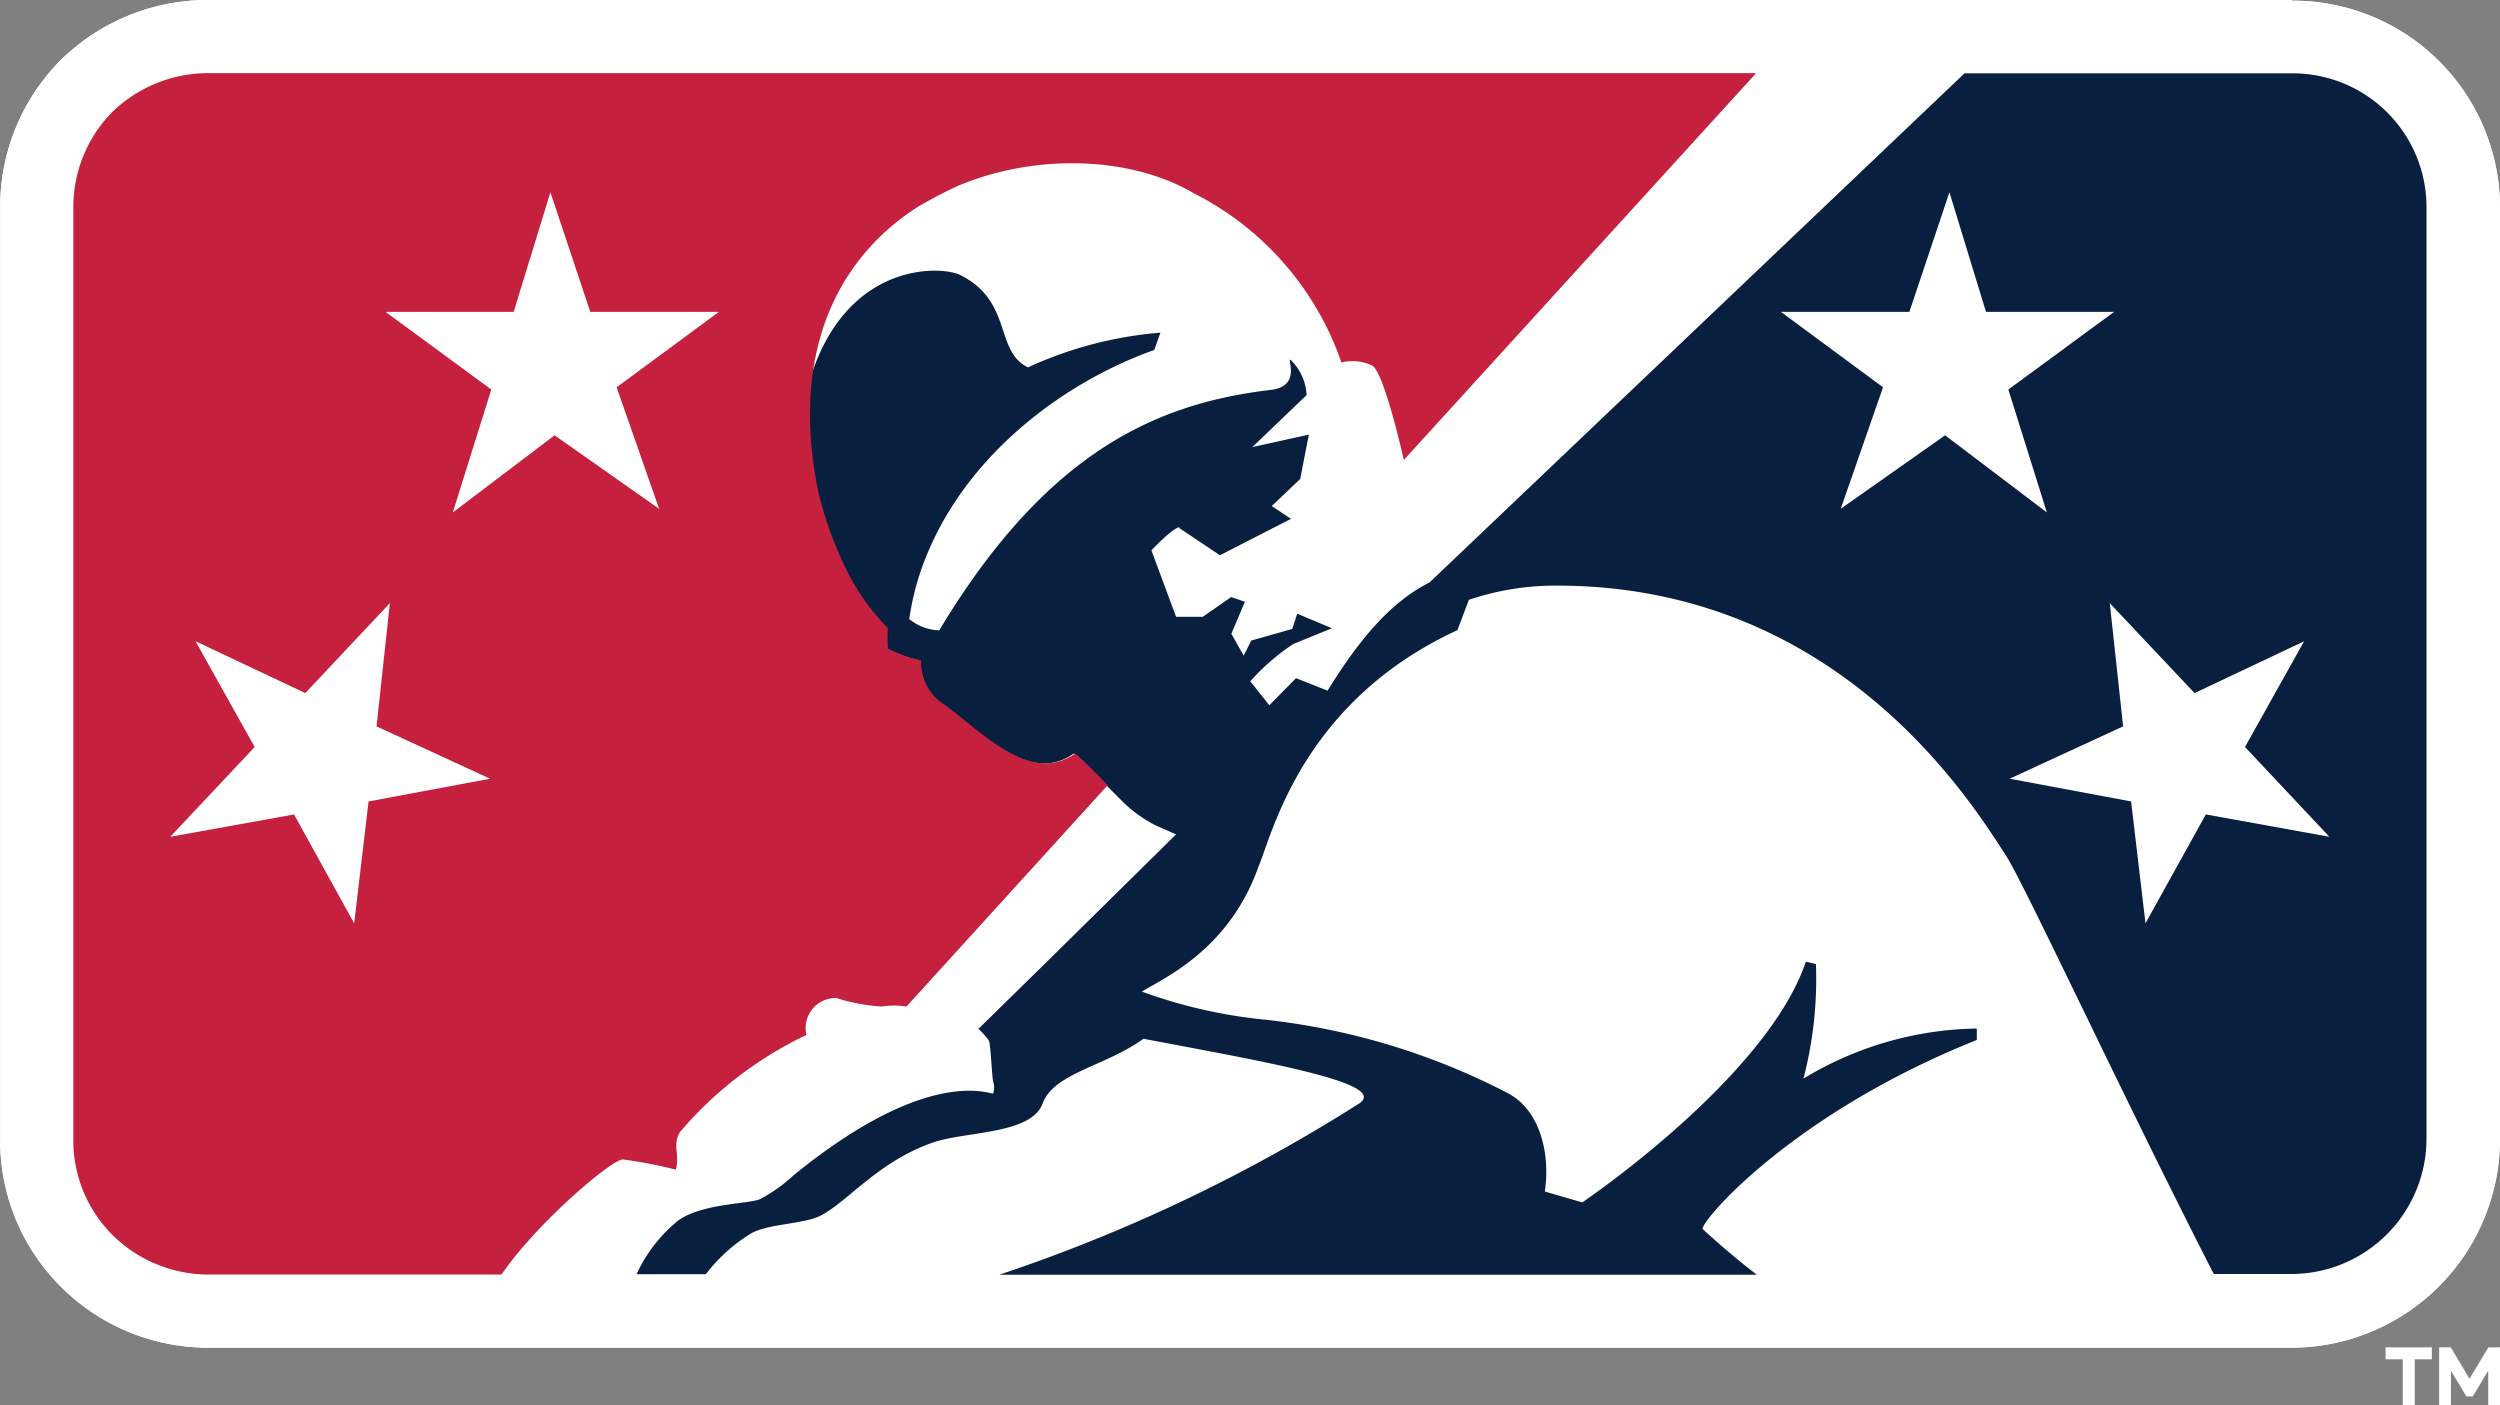
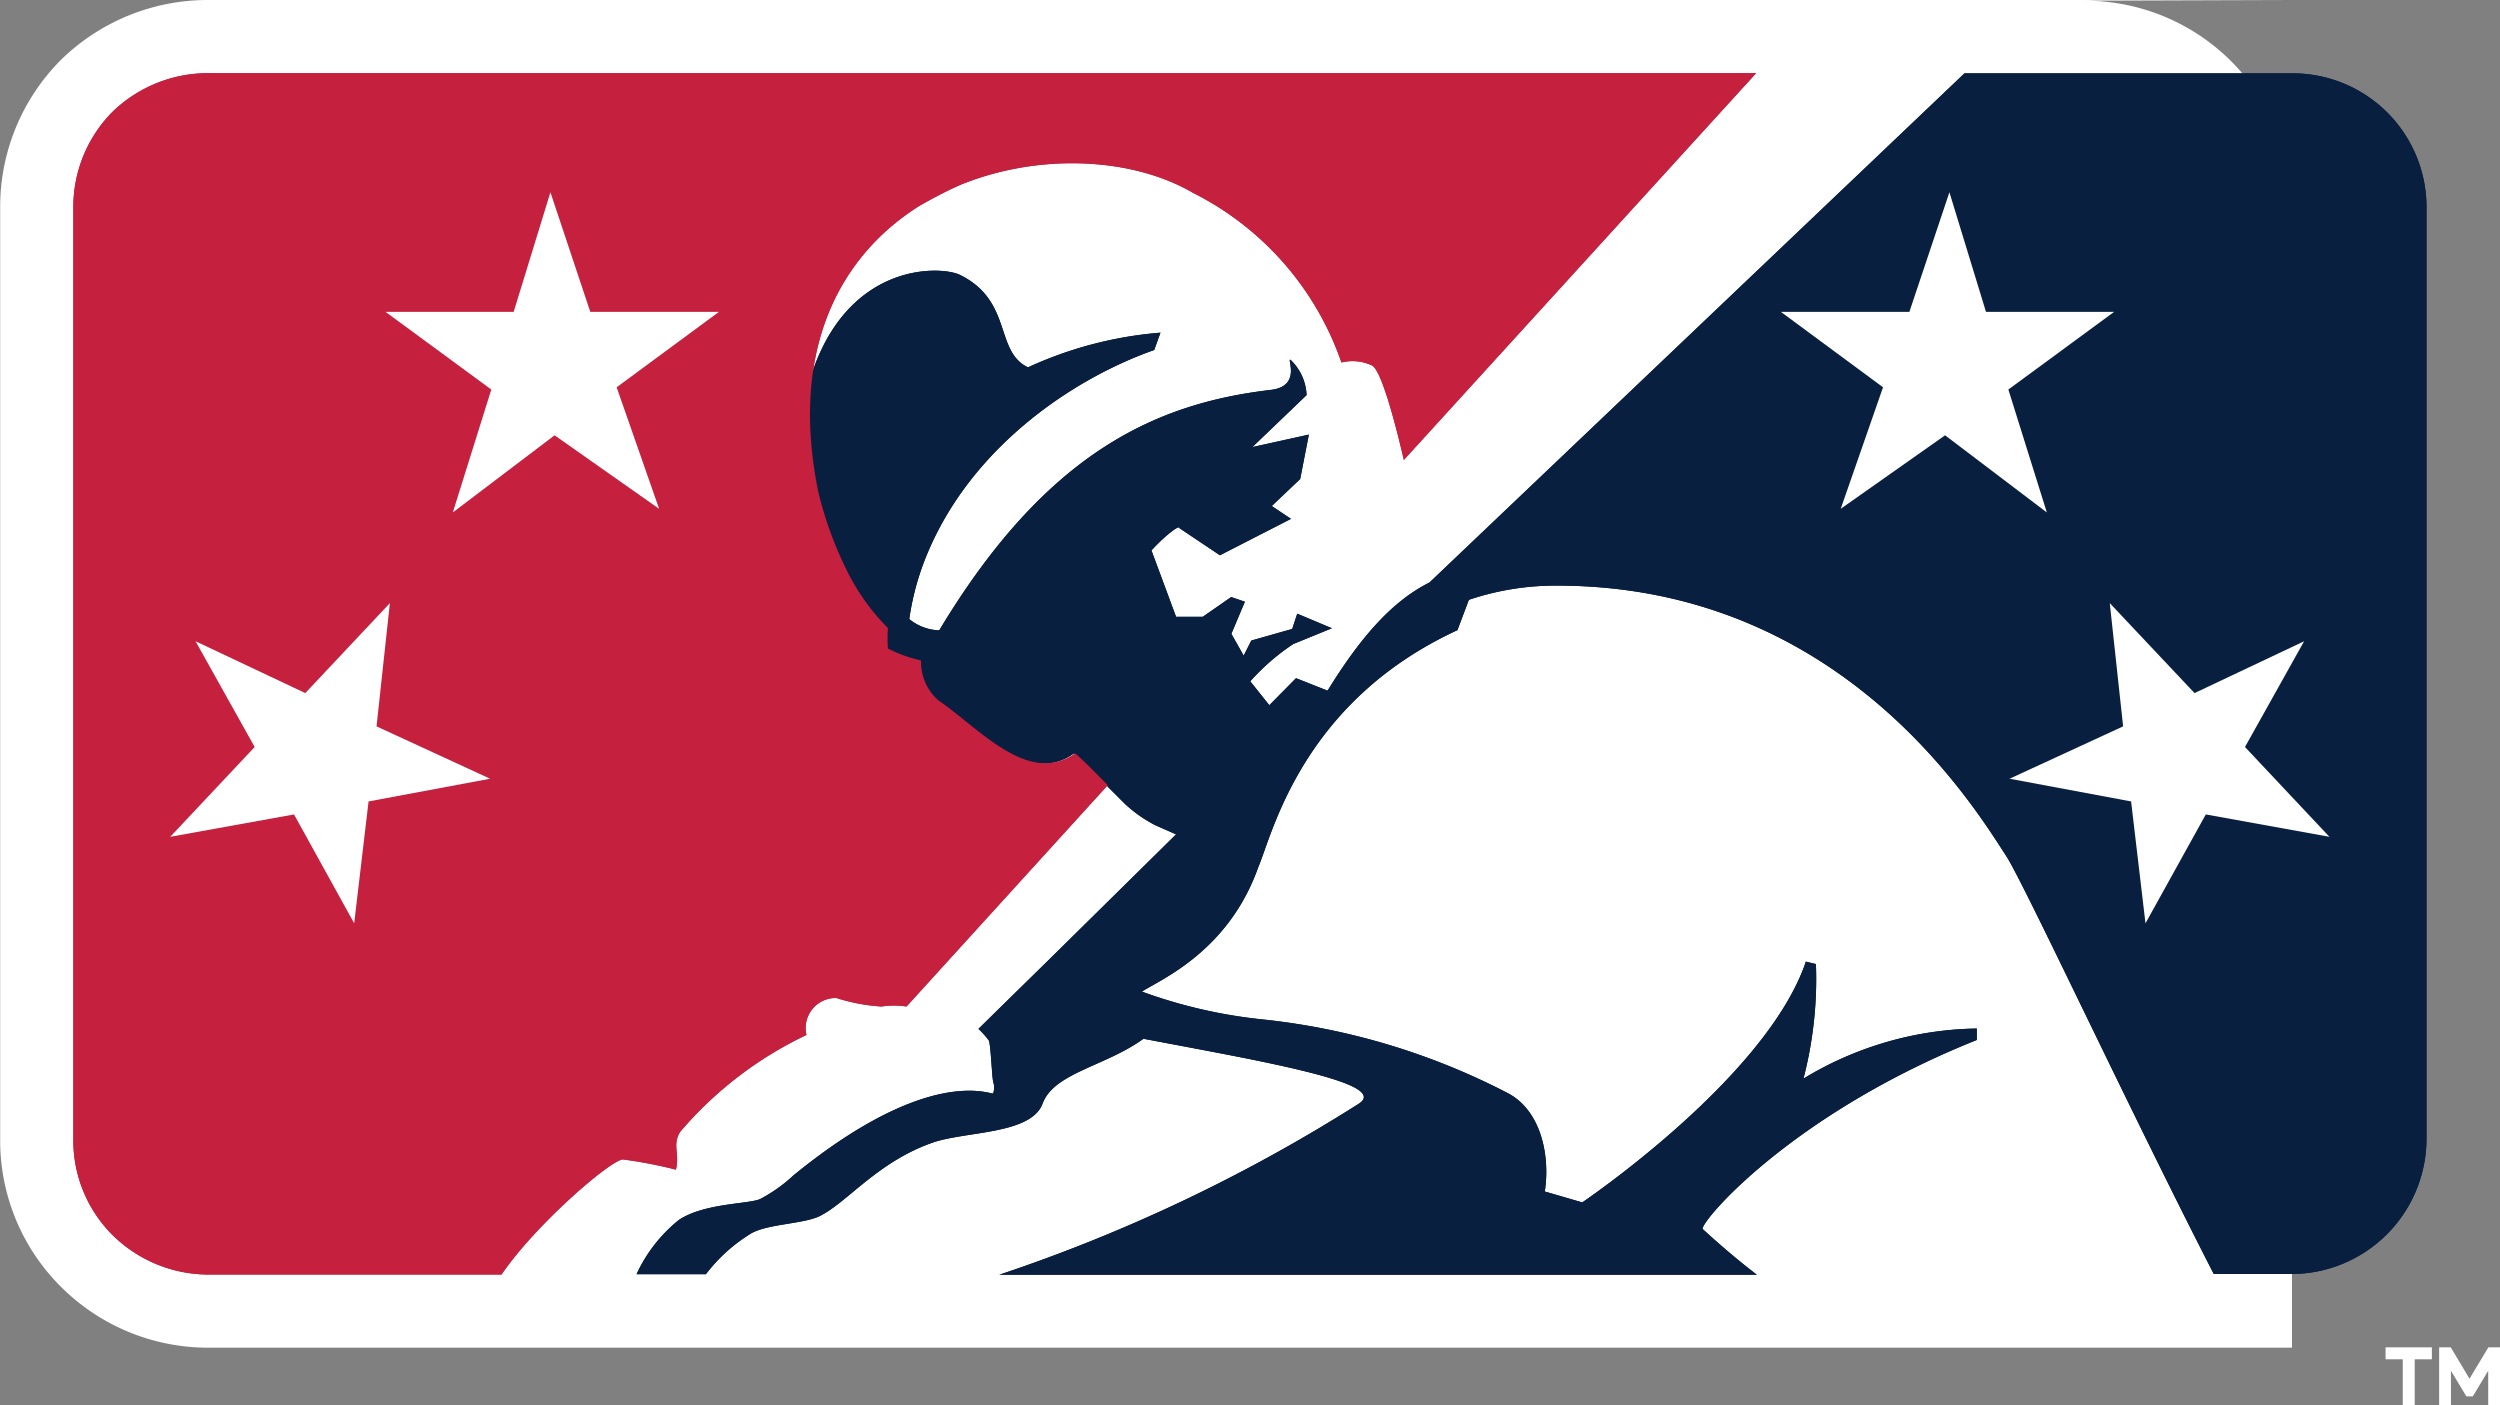
<svg xmlns="http://www.w3.org/2000/svg" id="Layer_1" data-name="Layer 1" width="144.21" height="81.06" viewBox="0 0 144.21 81.06">
  <rect x="0" y="0" width="144.21" height="81.06" fill="#808080" stroke="none" />
  <title>Minor League Baseball logo - Brandlogos.net</title>
  <polygon points="143.54 77.72 142.45 79.53 141.37 77.72 140.7 77.72 140.7 81.06 141.38 81.06 141.38 79.07 142.27 80.55 142.64 80.55 143.53 79.07 143.53 81.06 144.21 81.06 144.21 77.72 143.54 77.72" style="fill:#fff" />
  <polygon points="140.28 77.72 137.61 77.72 137.61 78.41 138.6 78.41 138.6 81.06 139.29 81.06 139.29 78.41 140.28 78.41 140.28 77.72" style="fill:#fff" />
-   <path d="M444.1,343.47H323.92a12.11,12.11,0,0,0-8.52,3.46,12,12,0,0,0-3.5,8.58v53.63a11.89,11.89,0,0,0,3.49,8.54,12,12,0,0,0,8.54,3.53H444.1a12.05,12.05,0,0,0,12-12.08V355.51a11.95,11.95,0,0,0-12-12Z" transform="translate(-311.89 -343.47)" style="fill:#fff" />
+   <path d="M444.1,343.47H323.92a12.11,12.11,0,0,0-8.52,3.46,12,12,0,0,0-3.5,8.58v53.63a11.89,11.89,0,0,0,3.49,8.54,12,12,0,0,0,8.54,3.53H444.1V355.51a11.95,11.95,0,0,0-12-12Z" transform="translate(-311.89 -343.47)" style="fill:#fff" />
  <path d="M451.86,409.14V355.51a7.72,7.72,0,0,0-7.78-7.81H425.21l-30.86,29.37c-2.32,1.16-4.15,3.44-5.88,6.24l-1.82-.72-1.54,1.56-1.1-1.38a12.82,12.82,0,0,1,2.48-2.15l2.23-.91-2-.84-.29.88-2.36.67-.44.87-.71-1.26.78-1.85-.79-.27-1.64,1.14h-1.54l-1.42-3.83c.77-.84,1.64-1.52,1.62-1.28l2.33,1.56,4.1-2.1-1.11-.74,1.64-1.56.5-2.56-3.26.72,3.13-3a3,3,0,0,0-.89-2c-.36-.33.71,1.48-1.17,1.7-6.51.77-12.89,3.49-19.13,13.87a2.85,2.85,0,0,1-1.73-.65,15.34,15.34,0,0,1,.72-2.94c2.39-6.7,8.6-10.89,13.41-12.58l.36-1a22.58,22.58,0,0,0-7.64,2c-1.94-.92-.87-3.82-3.92-5.33-1.06-.53-6.46-.81-8.6,5.84a20.5,20.5,0,0,0,.34,6.66,21.33,21.33,0,0,0,1.62,4.49,12.55,12.55,0,0,0,2.4,3.38,7.69,7.69,0,0,0,0,1.18,7.86,7.86,0,0,0,1.91.69,2.94,2.94,0,0,0,1,2.3c2.3,1.56,5.19,5,7.9,3.06.66.6,1.29,1.25,1.93,1.9l1,1a7.74,7.74,0,0,0,1.76,1.24l1.2.53-7.2,7.1-3.11,3.05-1.09,1.07a4.76,4.76,0,0,1,.6.67c.11.23.18,2.11.25,2.37a1.08,1.08,0,0,1,0,.68c-.07.13-3.6-1.73-11.53,4.74a8.79,8.79,0,0,1-1.9,1.35c-.61.3-3.25.23-4.71,1.22a8.65,8.65,0,0,0-2.43,3.12h4a9.48,9.48,0,0,1,2.54-2.31c.93-.6,3.11-.57,4.06-1.06,1.59-.81,3.33-3.13,6.51-4.23,1.9-.65,5.65-.46,6.31-2.24s3.61-2.14,5.82-3.74c2,.38,4,.75,5.76,1.1,5,1,8,1.85,6.61,2.68A94.61,94.61,0,0,1,369.54,417h43.69c-1.31-1-2.43-2-3.12-2.63-.22-.32,5-6.59,15.81-10.91,0-.22,0-.45,0-.66a19.79,19.79,0,0,0-10,2.89,22.8,22.8,0,0,0,.72-6.61l-.58-.14c-2.26,6.71-12.9,13.89-12.9,13.89L401,412.2c.31-2-.18-4.61-2.09-5.65a39.69,39.69,0,0,0-14.33-4.29,28.88,28.88,0,0,1-6.82-1.59c1.12-.72,5-2.33,6.72-7.2.81-1.89,2.49-9.5,11.48-13.65l.66-1.75a15.65,15.65,0,0,1,5.07-.82c16.43,0,24.09,12.77,26,15.71,1.29,2.18,7,14.44,11.9,24h4.55A7.81,7.81,0,0,0,451.86,409.14Z" transform="translate(-311.89 -343.47)" style="fill:#091f3f" />
  <path d="M375.79,388.76c-.62-.62-1.23-1.26-1.87-1.83-2.71,1.92-5.6-1.5-7.9-3.06a2.94,2.94,0,0,1-1-2.3,7.81,7.81,0,0,1-1.91-.69,7.71,7.71,0,0,1,0-1.18,12.56,12.56,0,0,1-2.4-3.38,21.4,21.4,0,0,1-1.62-4.49c-1.69-8.3,1.33-13.64,5.81-16.47,1.19-.68,1.87-1,2.42-1.24,4.56-1.85,9.92-1.56,13.4.48a17.25,17.25,0,0,1,8.55,9.78,2.65,2.65,0,0,1,1.78.18c.53.33,1.3,3.2,1.82,5.44l20.32-22.31H323.92a7.92,7.92,0,0,0-5.57,2.26,7.8,7.8,0,0,0-2.23,5.56v53.63a7.7,7.7,0,0,0,2.23,5.54,7.87,7.87,0,0,0,5.57,2.31h16.9c2-2.93,6.3-6.61,7-6.64a26.92,26.92,0,0,1,3.06.59c.23-.94-.23-1.42.25-2.19a21.92,21.92,0,0,1,7.28-5.58,1.73,1.73,0,0,1,1.73-2.13,10.71,10.71,0,0,0,2.6.49,4.71,4.71,0,0,1,1.44,0Z" transform="translate(-311.89 -343.47)" style="fill:#c5203e" />
  <polygon points="21.72 41.9 22.49 34.79 17.61 39.98 11.28 36.99 14.69 43.09 9.82 48.27 16.96 46.98 20.43 53.26 21.26 46.23 28.27 44.92 21.72 41.9" style="fill:#fff" />
  <polygon points="122.93 46.23 123.76 53.26 127.24 46.98 134.37 48.27 129.5 43.09 132.91 36.99 126.59 39.98 121.7 34.79 122.47 41.9 115.92 44.92 122.93 46.23" style="fill:#fff" />
  <polygon points="34.05 17.99 31.75 11.09 29.63 17.99 22.24 17.99 28.34 22.47 26.12 29.56 31.99 25.11 38.02 29.35 35.57 22.34 41.47 17.99 34.05 17.99" style="fill:#fff" />
  <polygon points="110.14 17.99 112.44 11.09 114.56 17.99 121.95 17.99 115.85 22.47 118.07 29.56 112.2 25.11 106.17 29.35 108.62 22.34 102.72 17.99 110.14 17.99" style="fill:#fff" />
-   <path d="M444.1,343.47H323.92a12.11,12.11,0,0,0-8.52,3.46,12,12,0,0,0-3.5,8.58v53.63a11.89,11.89,0,0,0,3.49,8.54,12,12,0,0,0,8.54,3.53H444.1a12.05,12.05,0,0,0,12-12.08V355.51a11.95,11.95,0,0,0-12-12Z" transform="translate(-311.89 -343.47)" style="fill:#fff" />
  <path d="M451.86,409.14V355.51a7.72,7.72,0,0,0-7.78-7.81H425.21l-30.86,29.37c-2.32,1.16-4.15,3.44-5.88,6.24l-1.82-.72-1.54,1.56-1.1-1.38a12.82,12.82,0,0,1,2.48-2.15l2.23-.91-2-.84-.29.88-2.36.67-.44.87-.71-1.26.78-1.85-.79-.27-1.64,1.14h-1.54l-1.42-3.83c.77-.84,1.64-1.52,1.62-1.28l2.33,1.56,4.1-2.1-1.11-.74,1.64-1.56.5-2.56-3.26.72,3.13-3a3,3,0,0,0-.89-2c-.36-.33.71,1.48-1.17,1.7-6.51.77-12.89,3.49-19.13,13.87a2.86,2.86,0,0,1-1.73-.65,15.34,15.34,0,0,1,.72-2.94c2.39-6.7,8.6-10.89,13.41-12.58l.36-1a22.58,22.58,0,0,0-7.64,2c-1.94-.92-.87-3.82-3.92-5.33-1.06-.53-6.46-.81-8.6,5.84a20.5,20.5,0,0,0,.34,6.66,21.33,21.33,0,0,0,1.62,4.49,12.55,12.55,0,0,0,2.4,3.38,7.69,7.69,0,0,0,0,1.18,7.86,7.86,0,0,0,1.91.69,2.94,2.94,0,0,0,1,2.3c2.3,1.56,5.19,5,7.9,3.06.66.6,1.29,1.25,1.93,1.9l1,1a7.74,7.74,0,0,0,1.76,1.24l1.2.53-7.2,7.1-3.11,3.05-1.09,1.07a4.76,4.76,0,0,1,.6.67c.11.23.18,2.11.25,2.37a1.08,1.08,0,0,1,0,.68c-.07.13-3.6-1.73-11.53,4.74a8.79,8.79,0,0,1-1.9,1.35c-.61.3-3.25.23-4.71,1.22a8.65,8.65,0,0,0-2.43,3.12h4a9.48,9.48,0,0,1,2.54-2.31c.93-.6,3.11-.57,4.06-1.06,1.59-.81,3.33-3.13,6.51-4.23,1.9-.65,5.65-.46,6.31-2.24s3.61-2.14,5.82-3.74c2,.38,4,.75,5.76,1.1,5,1,8,1.85,6.61,2.68A94.61,94.61,0,0,1,369.54,417h43.69c-1.31-1-2.43-2-3.12-2.63-.22-.32,5-6.59,15.81-10.91,0-.22,0-.45,0-.66a19.79,19.79,0,0,0-10,2.89,22.8,22.8,0,0,0,.72-6.61l-.58-.14c-2.26,6.71-12.9,13.89-12.9,13.89L401,412.2c.31-2-.18-4.61-2.09-5.65a39.69,39.69,0,0,0-14.33-4.29,28.88,28.88,0,0,1-6.82-1.59c1.12-.72,5-2.33,6.72-7.2.81-1.89,2.49-9.5,11.48-13.65l.66-1.75a15.65,15.65,0,0,1,5.07-.82c16.43,0,24.09,12.77,26,15.71,1.29,2.18,7,14.44,11.9,24h4.55A7.81,7.81,0,0,0,451.86,409.14Z" transform="translate(-311.89 -343.47)" style="fill:#091f3f" />
  <path d="M375.79,388.76c-.62-.62-1.23-1.26-1.87-1.83-2.71,1.92-5.6-1.5-7.9-3.06a2.94,2.94,0,0,1-1-2.3,7.81,7.81,0,0,1-1.91-.69,7.71,7.71,0,0,1,0-1.18,12.56,12.56,0,0,1-2.4-3.38,21.4,21.4,0,0,1-1.62-4.49c-1.69-8.3,1.33-13.64,5.81-16.47,1.19-.68,1.87-1,2.42-1.24,4.56-1.85,9.92-1.56,13.4.48a17.25,17.25,0,0,1,8.55,9.78,2.65,2.65,0,0,1,1.78.18c.53.33,1.3,3.2,1.82,5.44l20.32-22.31H323.92a7.92,7.92,0,0,0-5.57,2.26,7.8,7.8,0,0,0-2.23,5.56v53.63a7.7,7.7,0,0,0,2.23,5.54,7.87,7.87,0,0,0,5.57,2.31h16.9c2-2.93,6.3-6.61,7-6.64a26.92,26.92,0,0,1,3.06.59c.23-.94-.23-1.42.25-2.19a21.92,21.92,0,0,1,7.28-5.58,1.73,1.73,0,0,1,1.73-2.13,10.71,10.71,0,0,0,2.6.49,4.71,4.71,0,0,1,1.44,0Z" transform="translate(-311.89 -343.47)" style="fill:#c5203e" />
  <polygon points="21.72 41.9 22.49 34.79 17.61 39.98 11.28 36.99 14.69 43.09 9.82 48.27 16.96 46.98 20.43 53.26 21.26 46.23 28.27 44.92 21.72 41.9" style="fill:#fff" />
  <polygon points="122.93 46.23 123.76 53.26 127.24 46.98 134.37 48.27 129.5 43.09 132.91 36.99 126.59 39.98 121.7 34.79 122.47 41.9 115.92 44.92 122.93 46.23" style="fill:#fff" />
  <polygon points="34.05 17.99 31.75 11.09 29.63 17.99 22.24 17.99 28.34 22.47 26.12 29.56 31.99 25.11 38.02 29.35 35.57 22.34 41.47 17.99 34.05 17.99" style="fill:#fff" />
  <polygon points="110.14 17.99 112.45 11.09 114.56 17.99 121.95 17.99 115.85 22.47 118.07 29.56 112.2 25.11 106.18 29.35 108.62 22.34 102.73 17.99 110.14 17.99" style="fill:#fff" />
</svg>